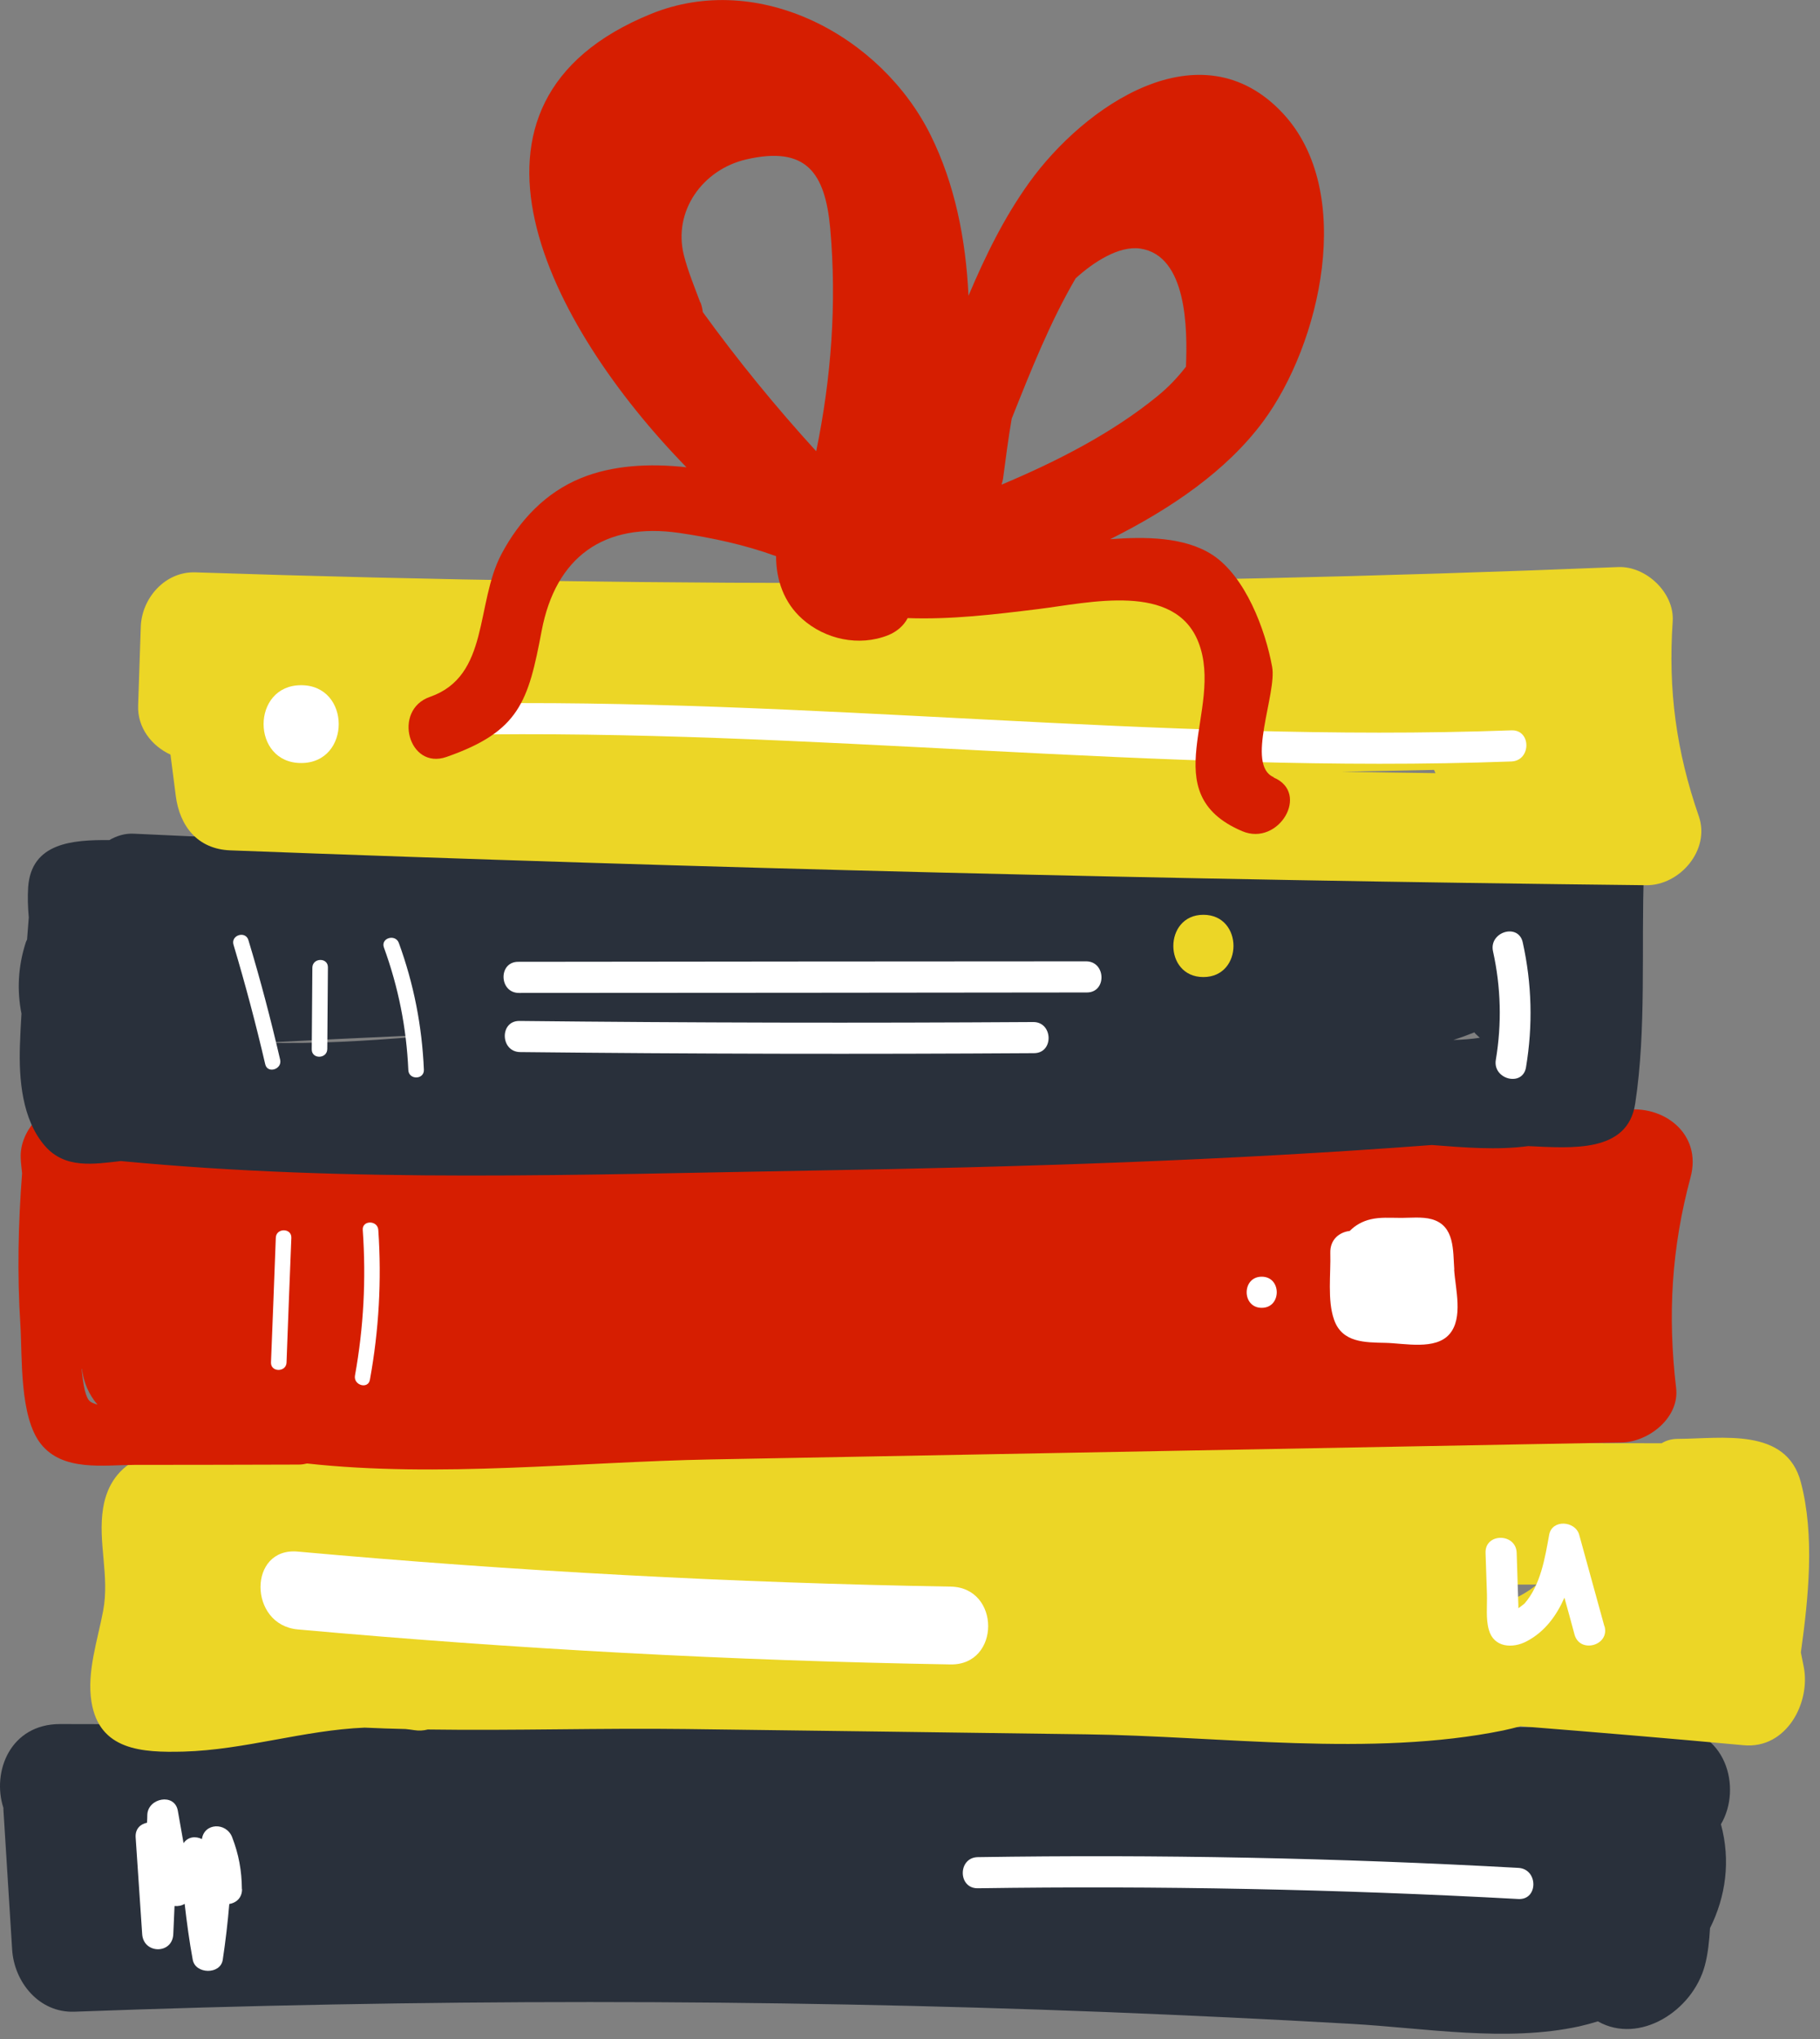
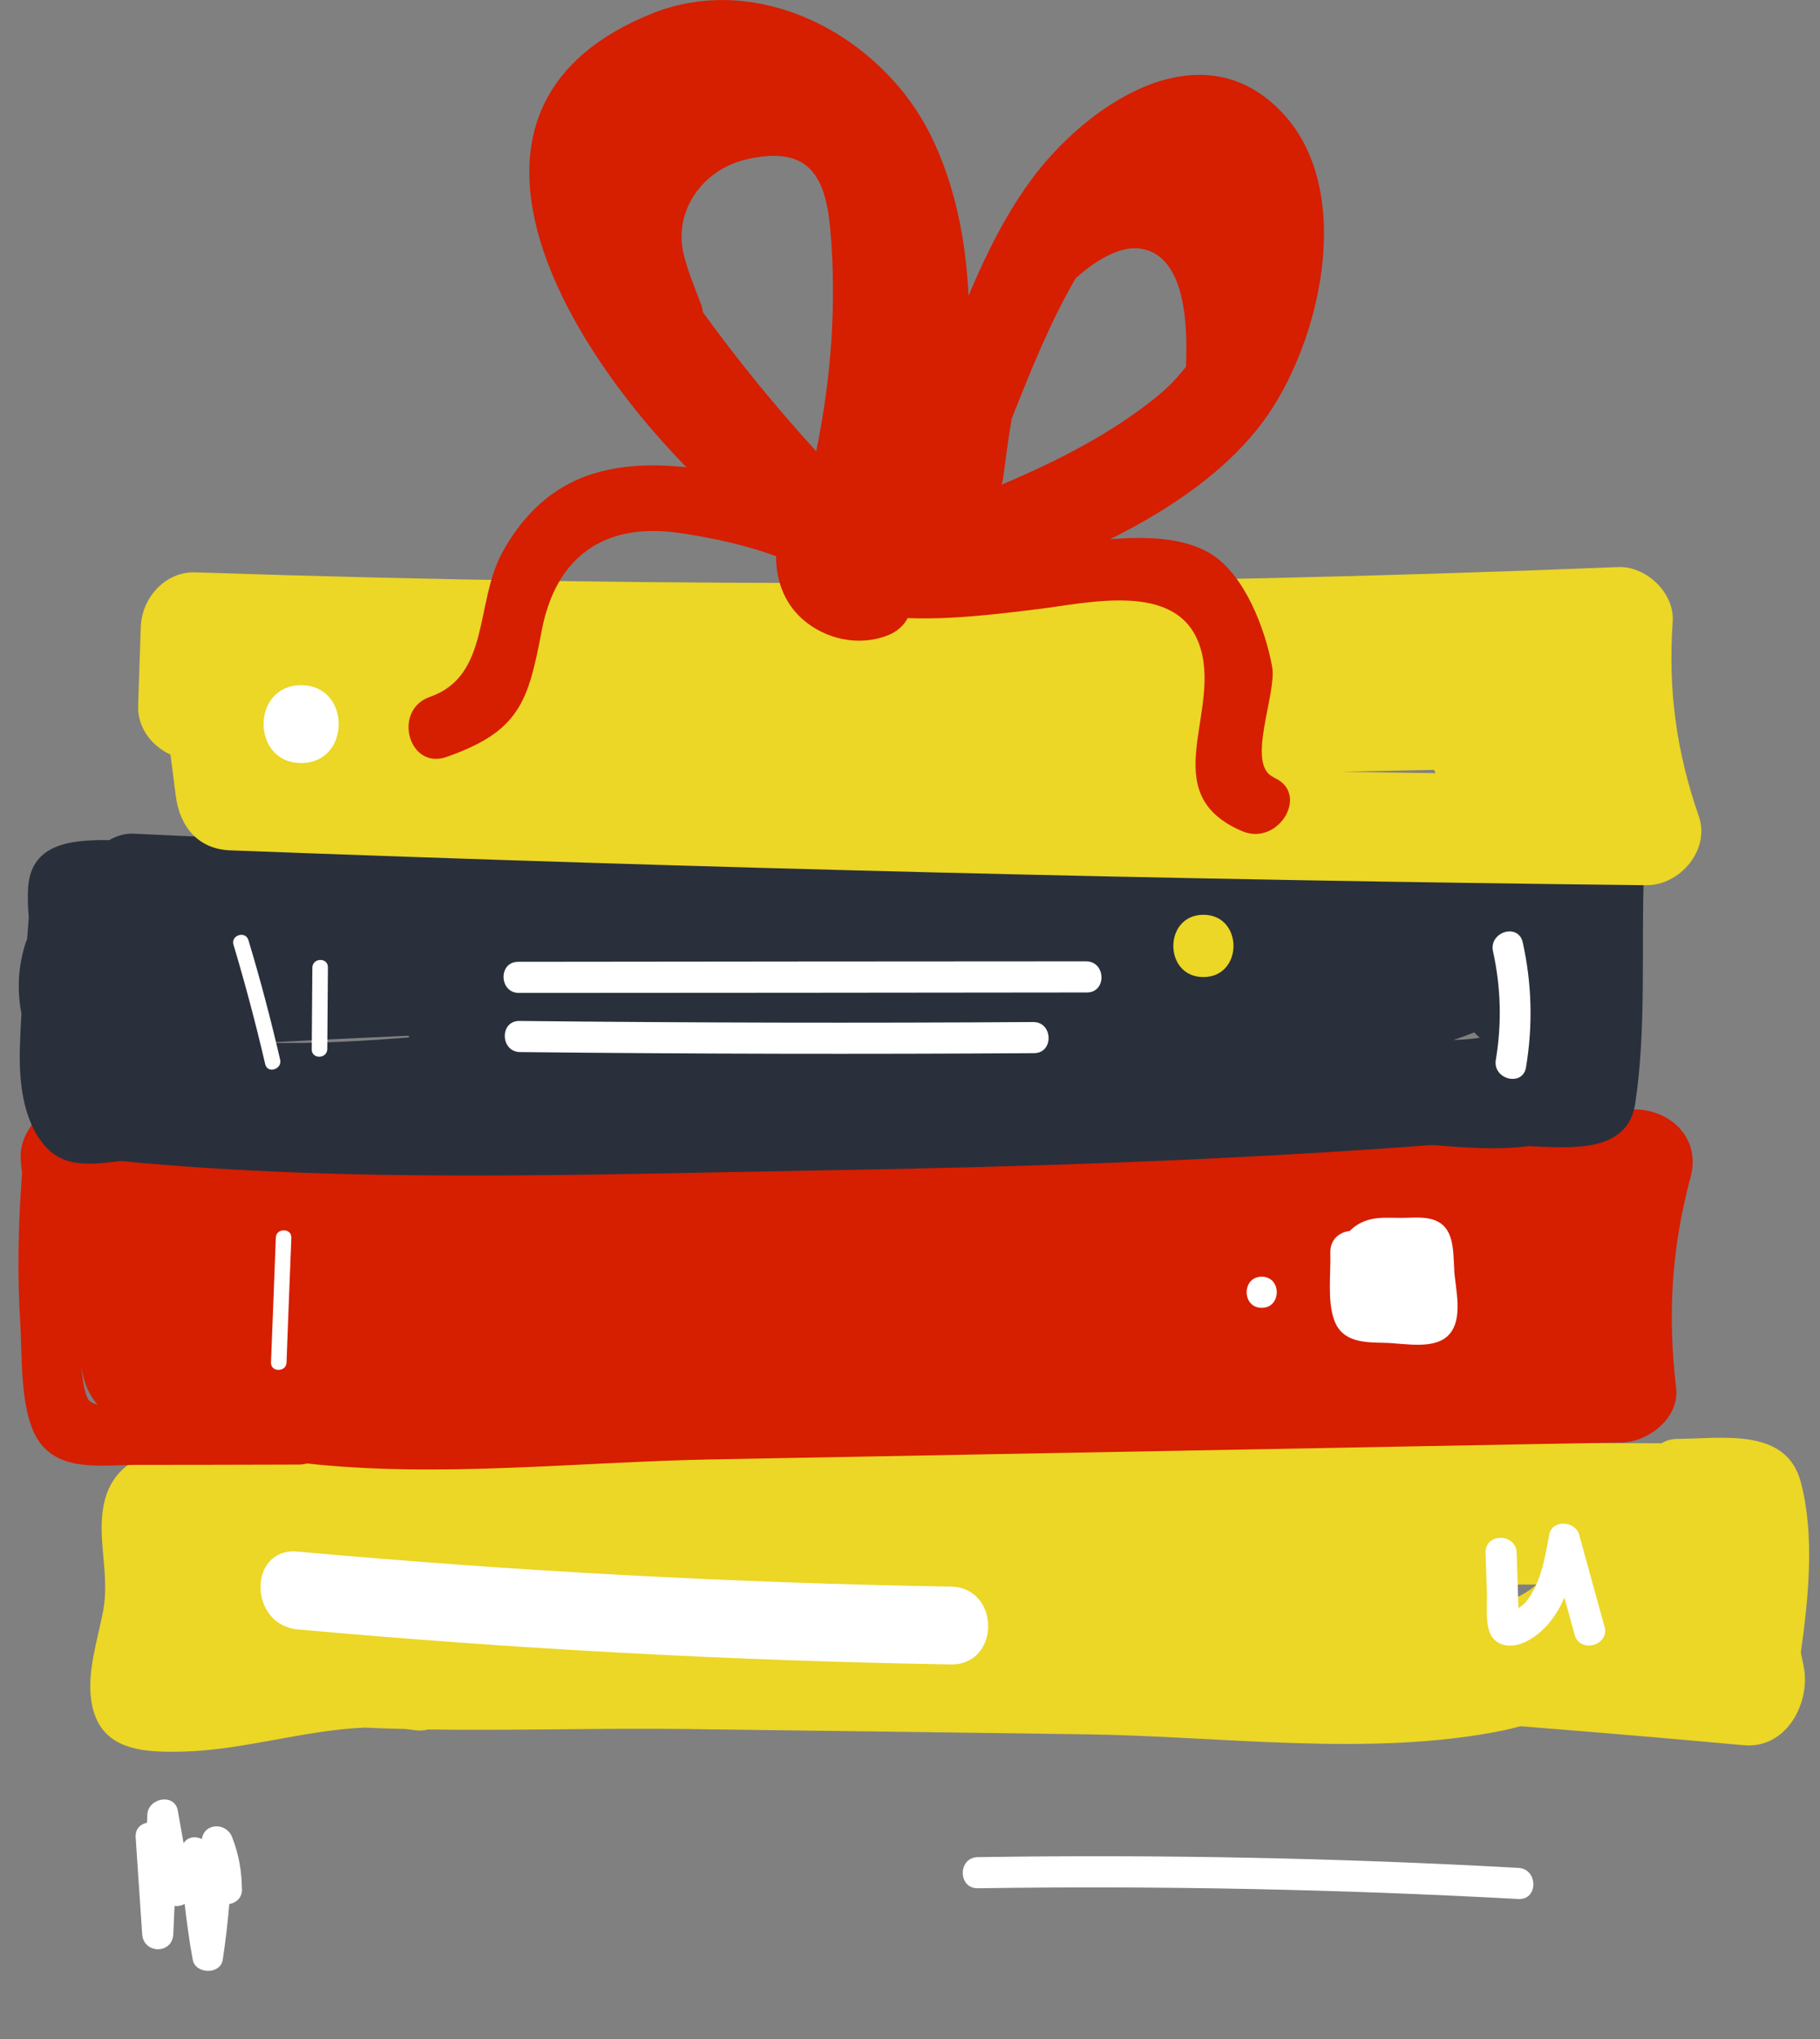
<svg xmlns="http://www.w3.org/2000/svg" width="117" height="131" viewBox="0 0 117 131" fill="none">
  <rect x="0" y="0" width="117" height="131" fill="#808080" stroke="none" />
  <g clip-path="url(#clip0_1402_2208)">
-     <path d="M110.63 117.2C112.02 114.85 110.94 110.99 107.36 110.98C72.86 110.91 38.36 110.83 3.86 110.76C0.67 110.76 -0.54 113.81 0.22 116.15C0.22 116.19 0.22 116.23 0.22 116.27C0.41 119.26 0.59 122.25 0.78 125.24C0.91 127.34 2.51 129.32 4.78 129.24C26.87 128.42 48.98 128.4 71.06 129.26C76.33 129.47 81.61 129.72 86.87 130.02C91.64 130.29 96.81 131.21 101.53 130.18C101.93 130.09 102.33 129.98 102.72 129.86C105.38 131.37 108.82 129.2 109.6 126.26C109.8 125.51 109.88 124.69 109.93 123.87C110.94 121.85 111.27 119.54 110.63 117.19V117.2Z" fill="#29303B" />
    <path d="M115.77 106.16C116.26 102.65 116.67 98.64 115.77 95.23C114.84 91.67 110.68 92.43 107.85 92.44C107.44 92.44 107.1 92.55 106.82 92.72C92.87 92.69 78.92 92.77 64.97 92.95C47.88 92.83 30.78 93.01 13.69 93.47C13.44 93.32 13.15 93.22 12.82 93.19C9.98 92.9 7.15 93.7 6.63 96.88C6.27 99.07 7.06 101.23 6.63 103.49C6.28 105.36 5.57 107.41 5.88 109.33C6.38 112.45 9.12 112.6 11.8 112.53C15.73 112.42 19.54 111.15 23.44 110.99C24.32 111.03 25.19 111.06 26.07 111.08C26.25 111.1 26.44 111.12 26.62 111.15C26.94 111.2 27.23 111.18 27.5 111.11C33.05 111.19 38.65 111.01 44.12 111.08C52.69 111.19 61.25 111.3 69.82 111.42C78.43 111.53 88.16 112.9 96.64 111.17C97.01 111.09 97.38 111 97.75 110.9C102.53 111.28 107.31 111.68 112.09 112.12C114.85 112.38 116.42 109.37 115.95 107.06C115.89 106.76 115.83 106.46 115.77 106.16ZM96.97 102.86C96.84 102.85 96.71 102.84 96.58 102.83C96.69 102.49 96.73 102.14 96.72 101.8C97.27 101.8 97.83 101.8 98.38 101.8C98.51 101.8 98.65 101.8 98.79 101.8C98.28 102.23 97.67 102.58 96.97 102.87V102.86Z" fill="#ECD626" />
    <path d="M104.37 71.32C71.59 76.38 37.76 72.59 4.83 70.88C2.99 70.78 1.26 72.56 1.33 74.38C1.34 74.72 1.39 75.05 1.42 75.38C1.17 78.62 1.1 81.86 1.31 85.11C1.44 87.2 1.24 91.04 2.64 92.78C4.05 94.54 6.66 94.12 8.62 94.11C12.15 94.11 15.67 94.1 19.2 94.09C19.4 94.09 19.57 94.06 19.74 94.02C28.21 94.95 37.22 93.92 45.69 93.76L104.25 92.67C105.98 92.64 107.98 91.08 107.75 89.17C107.2 84.49 107.45 80.19 108.68 75.63C109.43 72.83 106.93 70.93 104.37 71.32ZM5.81 90.05C5.5 89.83 5.34 88.98 5.25 87.93C5.25 87.93 5.26 87.94 5.27 87.95C5.37 88.79 5.71 89.6 6.27 90.24C6.09 90.19 5.93 90.13 5.81 90.05Z" fill="#D61E01" />
    <path d="M103.63 54.12C102.07 54.15 100.51 54.18 98.95 54.21C98.5 54.21 98.13 54.36 97.84 54.56C95.44 54.09 92.7 54.27 90.1 54.35C81.92 54.59 73.73 54.73 65.55 54.78C46.56 54.89 27.57 54.46 8.6 53.56C8.05 53.53 7.51 53.69 7.03 53.97C4.66 53.95 2.01 54.14 1.81 57C1.77 57.62 1.79 58.28 1.85 58.94C1.81 59.41 1.78 59.89 1.74 60.36C1.71 60.43 1.67 60.49 1.65 60.57C1.15 62.12 1.09 63.66 1.38 65.12C1.34 65.8 1.3 66.49 1.28 67.17C1.21 69.31 1.41 71.92 2.89 73.62C4.18 75.1 6.01 74.79 7.77 74.59C22.56 76.01 37.49 75.45 52.32 75.2C65.58 74.98 78.83 74.56 92.05 73.56C94.09 73.72 96.26 73.9 98.24 73.63C101.05 73.76 104.64 74.08 105.12 70.9C105.85 66.12 105.5 60.89 105.68 56.05C105.72 54.96 104.65 54.08 103.63 54.1V54.12ZM94.78 66.32C94.78 66.32 94.83 66.39 94.86 66.42C94.95 66.5 95.04 66.59 95.13 66.67C94.6 66.75 94.03 66.8 93.43 66.81C93.88 66.67 94.34 66.5 94.79 66.32H94.78ZM26.26 66.54C26.26 66.54 26.3 66.61 26.31 66.65C23.82 66.84 20.3 67.09 17.02 66.98C20.1 66.82 23.18 66.68 26.25 66.54H26.26Z" fill="#29303B" />
    <path d="M109.21 52.44C107.76 48.27 107.23 44.33 107.53 39.93C107.66 38.09 105.82 36.36 104.03 36.43C73.55 37.67 43.04 37.79 12.55 36.77C10.61 36.71 9.11 38.43 9.05 40.27C8.99 41.96 8.94 43.64 8.88 45.33C8.83 46.75 9.75 47.92 10.96 48.48C11.07 49.36 11.19 50.25 11.3 51.13C11.55 53.07 12.7 54.55 14.8 54.63C45.13 55.78 75.48 56.53 105.83 56.87C107.99 56.89 109.96 54.6 109.21 52.44ZM92.19 49.46C92.22 49.53 92.25 49.6 92.28 49.67C90.27 49.64 88.25 49.62 86.24 49.58C88.22 49.54 90.21 49.5 92.19 49.46Z" fill="#ECD626" />
    <path d="M19.36 44.02C16.14 44.02 16.14 49.02 19.36 49.02C22.58 49.02 22.58 44.02 19.36 44.02Z" fill="white" />
-     <path d="M97.16 46.92C74.5 47.75 51.92 44.79 29.26 45.21C27.97 45.23 27.97 47.23 29.26 47.21C51.92 46.79 74.5 49.75 97.16 48.92C98.44 48.87 98.45 46.87 97.16 46.92Z" fill="white" />
    <path d="M15.55 121.36C15.54 120.18 15.35 119.13 14.92 118.02C14.54 117.06 13.13 117.1 12.98 118.15C12.58 117.95 12.09 117.99 11.8 118.41C11.68 117.71 11.55 117.01 11.43 116.32C11.22 115.17 9.51 115.51 9.47 116.59C9.47 116.76 9.46 116.93 9.45 117.1C9.04 117.18 8.69 117.48 8.72 118.03L9.14 124.26C9.23 125.54 11.08 125.56 11.14 124.26C11.17 123.66 11.19 123.06 11.22 122.45C11.45 122.47 11.68 122.43 11.87 122.31C12.01 123.51 12.17 124.71 12.39 125.9C12.56 126.84 14.18 126.87 14.32 125.9C14.5 124.71 14.64 123.51 14.74 122.32C15.18 122.25 15.56 121.93 15.56 121.37L15.55 121.36Z" fill="white" />
    <path d="M97.61 120C86.03 119.36 74.45 119.13 62.86 119.31C61.57 119.33 61.57 121.33 62.86 121.31C74.45 121.14 86.03 121.37 97.61 122C98.9 122.07 98.89 120.07 97.61 120Z" fill="white" />
    <path d="M61.11 101.93C47.09 101.69 33.1 100.94 19.14 99.68C15.94 99.39 15.96 104.39 19.14 104.68C33.1 105.94 47.09 106.69 61.11 106.93C64.33 106.98 64.33 101.98 61.11 101.93Z" fill="white" />
    <path d="M93.49 81.57C93.4 80.34 93.53 78.75 92.05 78.33C91.41 78.15 90.63 78.25 89.97 78.24C89.36 78.24 88.73 78.19 88.13 78.33C87.59 78.45 87.12 78.72 86.77 79.08C86.1 79.16 85.49 79.63 85.52 80.51C85.56 81.82 85.32 83.53 85.76 84.78C86.28 86.27 87.75 86.24 89.08 86.27C90.31 86.3 92.28 86.75 93.18 85.71C94.08 84.67 93.56 82.8 93.48 81.56L93.49 81.57Z" fill="white" />
    <path d="M17.73 79.52C17.63 82.19 17.53 84.86 17.42 87.53C17.4 88.17 18.4 88.17 18.42 87.53C18.52 84.86 18.62 82.19 18.73 79.52C18.75 78.88 17.75 78.88 17.73 79.52Z" fill="white" />
-     <path d="M24.32 79.02C24.28 78.38 23.27 78.38 23.32 79.02C23.54 82.17 23.38 85.27 22.82 88.37C22.71 89 23.67 89.27 23.78 88.64C24.36 85.45 24.54 82.26 24.32 79.02Z" fill="white" />
    <path d="M18.01 68.08C17.41 65.5 16.74 62.94 15.97 60.4C15.79 59.78 14.83 60.07 15.01 60.69C15.77 63.23 16.45 65.79 17.05 68.37C17.19 69 18.15 68.7 18.01 68.08Z" fill="white" />
    <path d="M20.08 62.17C20.07 63.92 20.05 65.67 20.04 67.42C20.04 68.06 21.03 68.04 21.04 67.39C21.05 65.64 21.07 63.89 21.08 62.14C21.08 61.5 20.09 61.52 20.08 62.17Z" fill="white" />
-     <path d="M25.64 60.58C25.42 59.98 24.46 60.26 24.68 60.87C25.61 63.42 26.13 66.03 26.25 68.75C26.28 69.39 27.28 69.37 27.25 68.72C27.13 65.92 26.6 63.21 25.64 60.58Z" fill="white" />
    <path d="M69.82 61.76C57.65 61.76 45.48 61.78 33.31 61.79C32.02 61.79 32.08 63.79 33.36 63.79C45.53 63.79 57.7 63.77 69.87 63.76C71.16 63.76 71.1 61.76 69.82 61.76Z" fill="white" />
    <path d="M66.42 65.66C55.41 65.73 44.4 65.71 33.39 65.59C32.1 65.58 32.16 67.58 33.44 67.59C44.45 67.71 55.46 67.73 66.47 67.66C67.76 67.66 67.7 65.65 66.42 65.66Z" fill="white" />
    <path d="M97.89 60.54C97.61 59.28 95.7 59.87 95.98 61.12C96.49 63.43 96.55 65.76 96.16 68.09C95.95 69.35 97.89 69.84 98.1 68.57C98.55 65.87 98.48 63.21 97.89 60.54Z" fill="white" />
    <path d="M81.11 82.02C79.82 82.02 79.82 84.02 81.11 84.02C82.4 84.02 82.4 82.02 81.11 82.02Z" fill="white" />
    <path d="M103.14 104.48C102.6 102.52 102.06 100.56 101.52 98.6C101.27 97.7 99.77 97.59 99.59 98.6C99.32 100.09 99.04 101.82 98.02 103C97.97 103.06 97.78 103.19 97.61 103.32C97.61 103.17 97.61 103.02 97.6 102.87C97.57 101.83 97.53 100.79 97.5 99.76C97.46 98.48 95.46 98.47 95.5 99.76C95.53 100.65 95.56 101.54 95.59 102.43C95.61 103.15 95.51 104 95.71 104.7C96.03 105.86 97.25 105.92 98.15 105.44C99.31 104.83 100.06 103.8 100.57 102.64C100.79 103.43 101.01 104.22 101.22 105.01C101.56 106.25 103.49 105.72 103.15 104.48H103.14Z" fill="white" />
    <path d="M81.88 49.93C80.06 49.16 82.1 44.54 81.78 42.84C81.35 40.46 80.06 37.02 77.93 35.64C76.15 34.49 73.63 34.47 71.37 34.64C75.28 32.68 78.84 30.26 81.2 27.08C84.88 22.12 87.17 12.32 82.47 7.28C77.17 1.6 69.68 6.84 66.17 11.72C64.55 13.97 63.34 16.45 62.26 19C62.09 15.34 61.37 11.8 59.83 8.69C56.66 2.3 48.79 -1.92 41.86 0.89C27.82 6.59 35.22 20.89 44.13 30.02C41.71 29.75 39.35 29.9 37.36 30.71C35.07 31.64 33.39 33.43 32.24 35.59C30.55 38.78 31.49 43.43 27.64 44.77C25.22 45.61 26.26 49.48 28.7 48.63C33.4 46.99 33.96 45.07 34.82 40.53C35.72 35.79 38.82 33.53 43.68 34.24C45.78 34.55 47.89 35 49.89 35.73C49.89 37.24 50.39 38.71 51.57 39.76C53.05 41.08 55.22 41.55 57.09 40.81C57.64 40.59 58.1 40.2 58.35 39.71C61.16 39.81 63.89 39.48 66.74 39.13C70.01 38.73 75.54 37.37 77.05 41.28C78.72 45.6 74.09 50.95 79.86 53.4C82.2 54.39 84.24 50.95 81.88 49.95V49.93ZM45.02 19.44C44.65 18.44 44.22 17.42 43.96 16.38C43.26 13.57 45.16 10.89 47.98 10.24C51.82 9.36 53.04 11.08 53.37 14.66C53.8 19.49 53.44 24.28 52.47 28.99C49.87 26.14 47.44 23.17 45.18 20.05C45.16 19.85 45.11 19.64 45.03 19.42L45.02 19.44ZM64.39 31.12C64.42 31 64.46 30.89 64.48 30.76C64.65 29.51 64.81 28.2 65.04 26.89C66.28 23.78 67.51 20.68 69.15 17.88C70.27 16.86 71.92 15.77 73.3 15.97C76.32 16.41 76.34 21.17 76.24 23.56C75.72 24.23 75.13 24.86 74.42 25.44C71.53 27.8 68.02 29.61 64.4 31.13L64.39 31.12Z" fill="#D61E01" />
    <path d="M77.36 58.77C74.79 58.77 74.78 62.77 77.36 62.77C79.94 62.77 79.94 58.77 77.36 58.77Z" fill="#ECD626" />
  </g>
  <defs>
    <clipPath id="clip0_1402_2208">
      <rect width="116.3" height="130.67" fill="white" />
    </clipPath>
  </defs>
</svg>